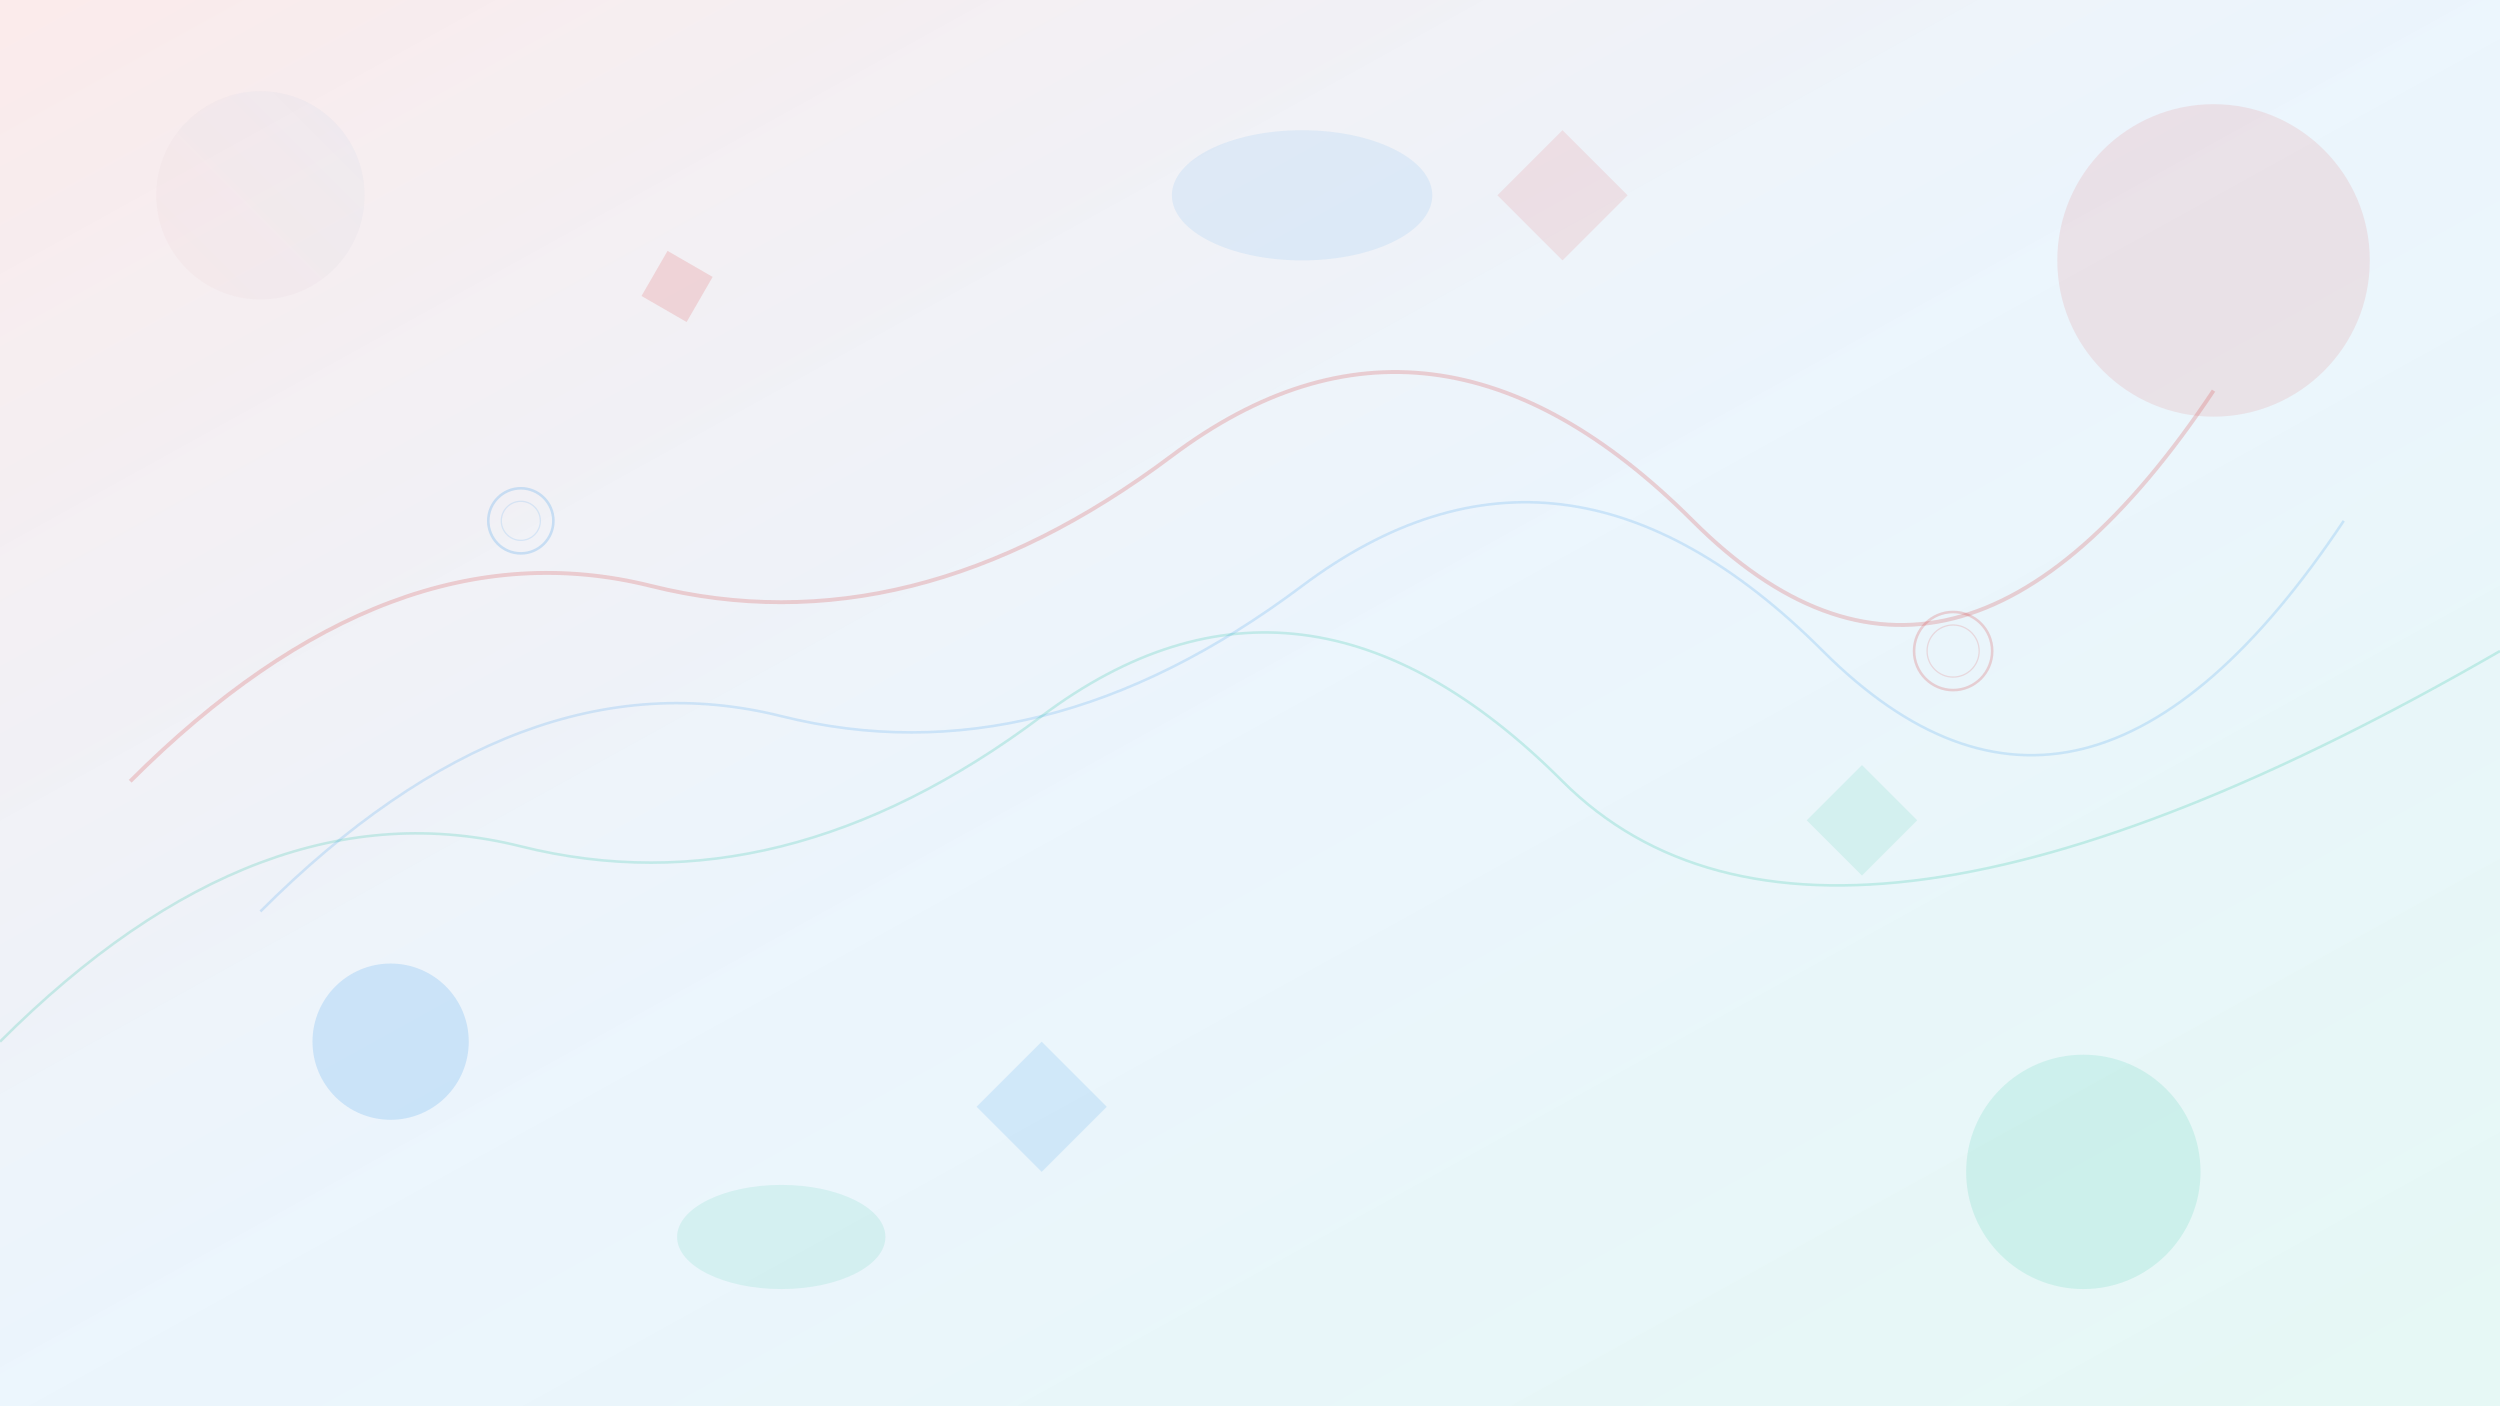
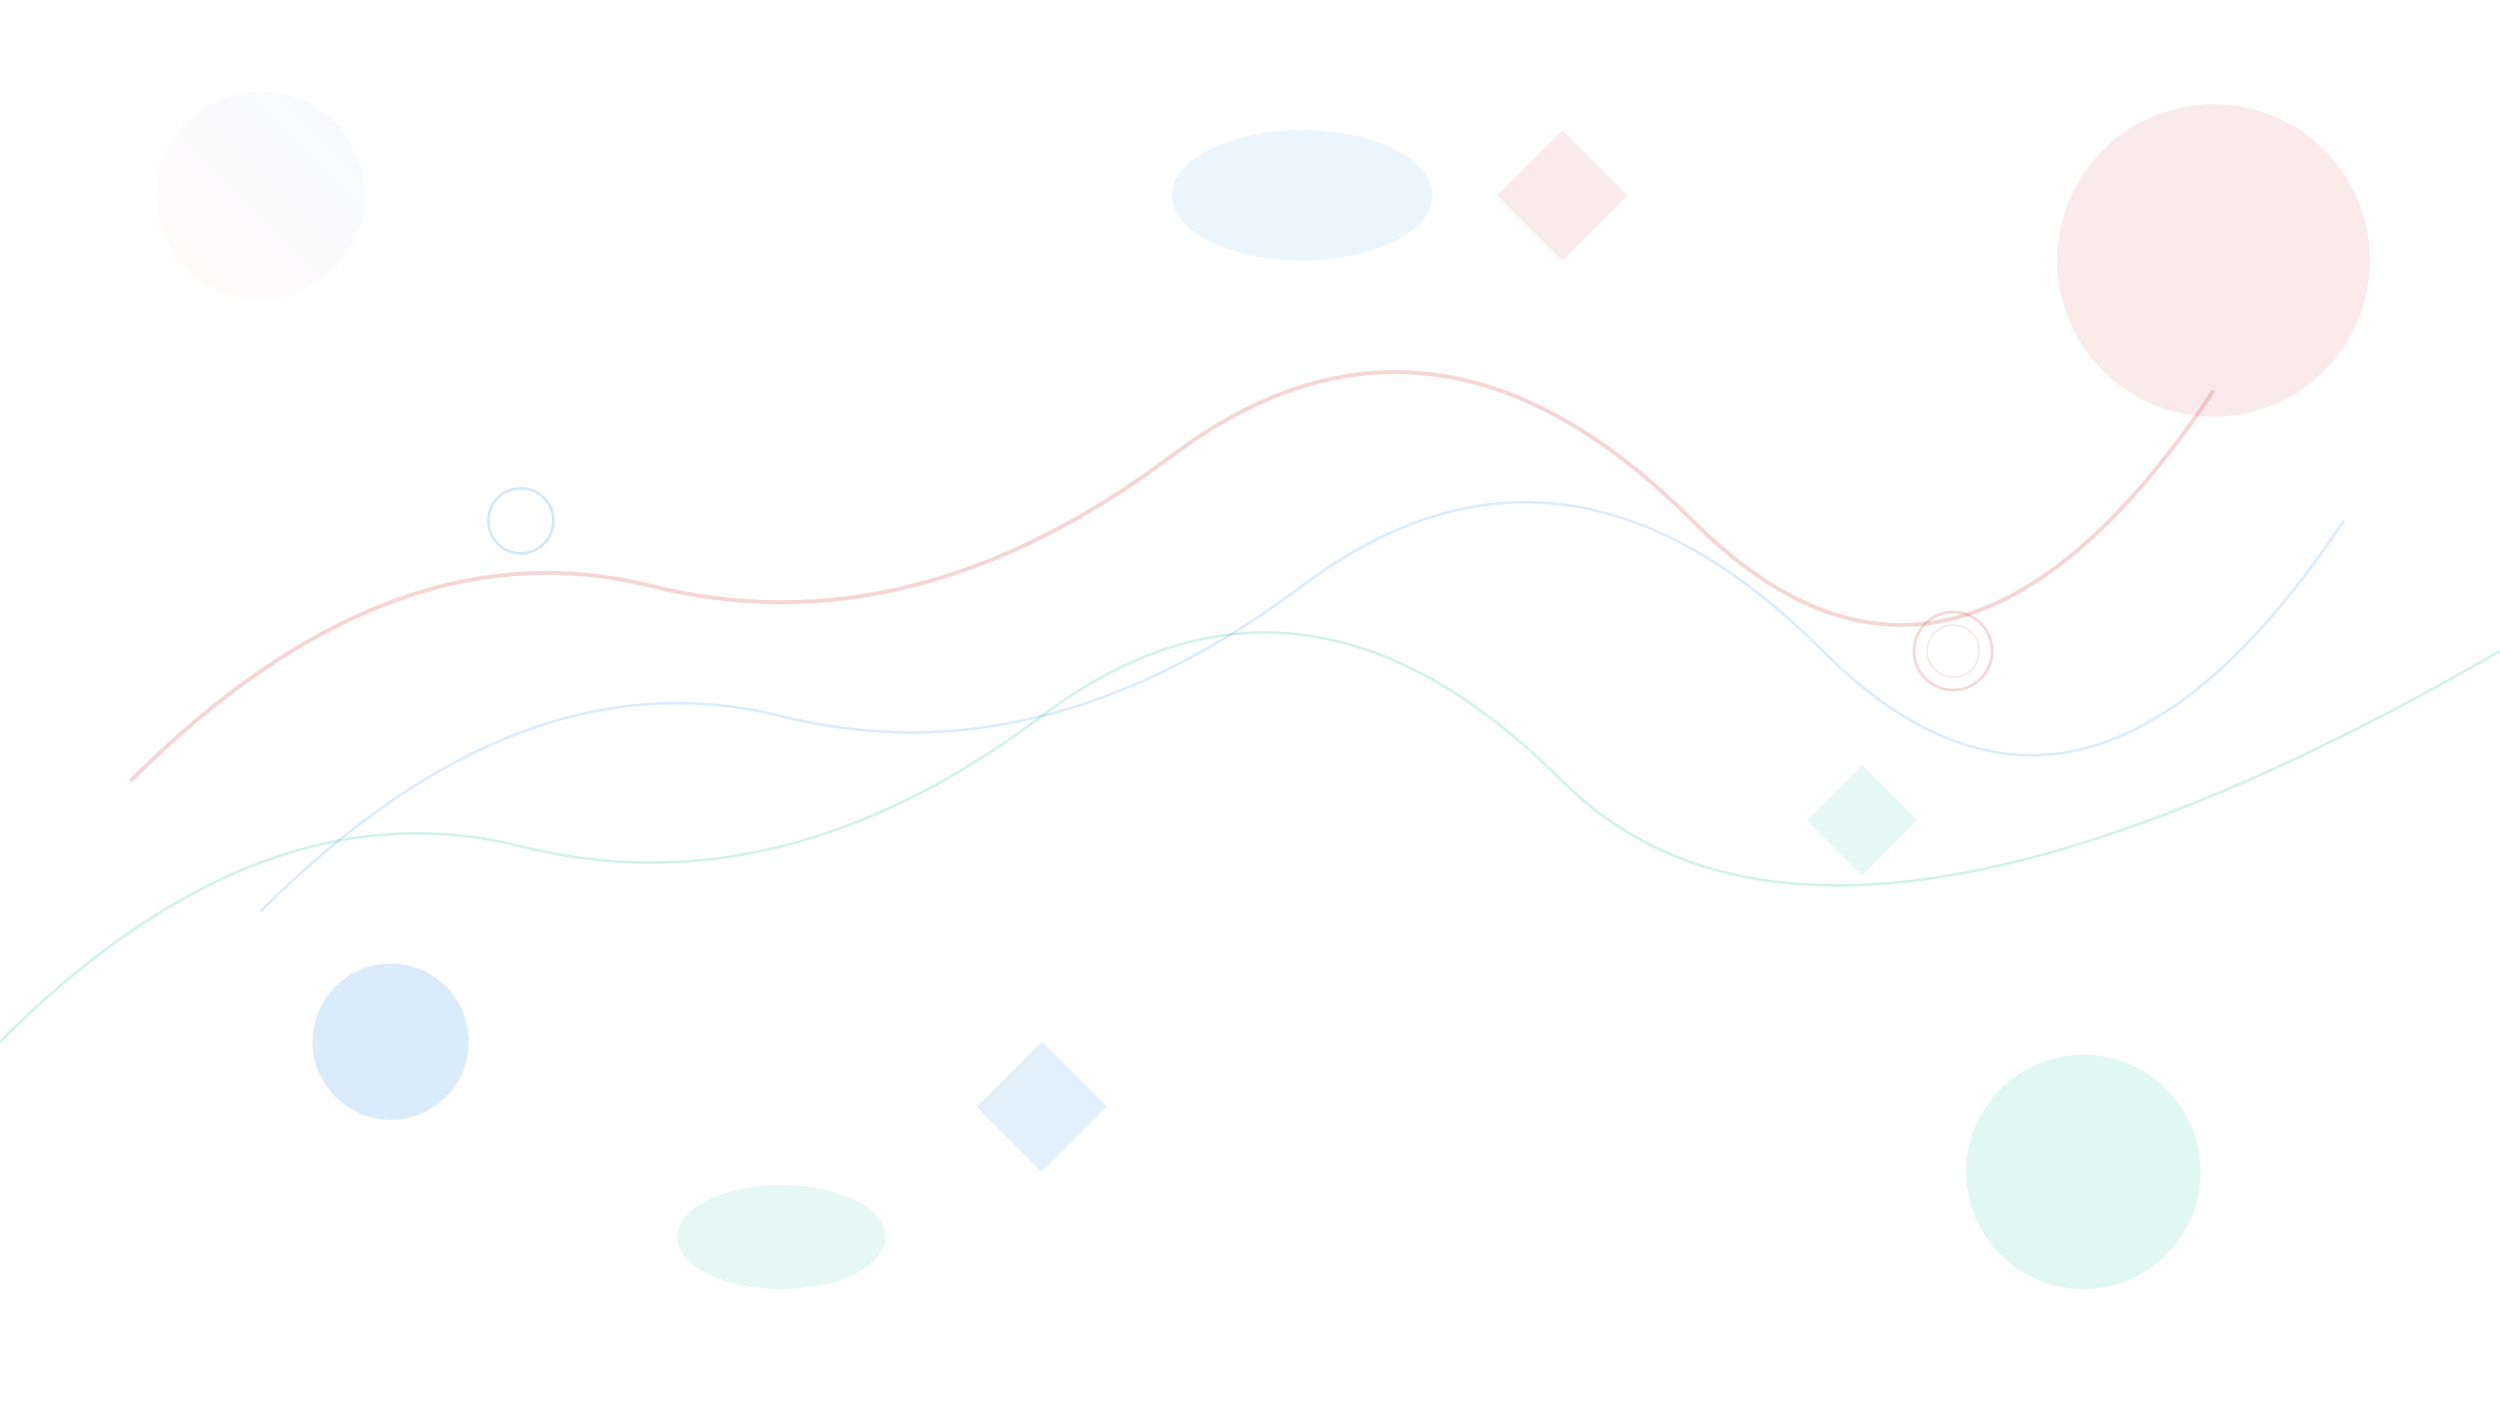
<svg xmlns="http://www.w3.org/2000/svg" width="1920" height="1080" viewBox="0 0 1920 1080" fill="none">
  <defs>
    <linearGradient id="grad1" x1="0%" y1="0%" x2="100%" y2="100%">
      <stop offset="0%" style="stop-color:#d63031;stop-opacity:0.1" />
      <stop offset="50%" style="stop-color:#0984e3;stop-opacity:0.08" />
      <stop offset="100%" style="stop-color:#00b894;stop-opacity:0.1" />
    </linearGradient>
    <linearGradient id="grad2" x1="100%" y1="0%" x2="0%" y2="100%">
      <stop offset="0%" style="stop-color:#0984e3;stop-opacity:0.12" />
      <stop offset="100%" style="stop-color:#d63031;stop-opacity:0.08" />
    </linearGradient>
  </defs>
-   <rect width="1920" height="1080" fill="url(#grad1)" />
  <circle cx="200" cy="150" r="80" fill="url(#grad2)" opacity="0.3" />
  <circle cx="1700" cy="200" r="120" fill="#d63031" opacity="0.1" />
  <circle cx="300" cy="800" r="60" fill="#0984e3" opacity="0.15" />
  <circle cx="1600" cy="900" r="90" fill="#00b894" opacity="0.12" />
  <path d="M 100 600 Q 300 400 500 450 T 900 350 T 1300 400 T 1700 300" stroke="#d63031" stroke-width="3" fill="none" opacity="0.2" />
  <path d="M 200 700 Q 400 500 600 550 T 1000 450 T 1400 500 T 1800 400" stroke="#0984e3" stroke-width="2" fill="none" opacity="0.15" />
  <path d="M 0 800 Q 200 600 400 650 T 800 550 T 1200 600 T 1920 500" stroke="#00b894" stroke-width="2" fill="none" opacity="0.18" />
  <polygon points="1200,100 1250,150 1200,200 1150,150" fill="#d63031" opacity="0.1" />
  <polygon points="800,800 850,850 800,900 750,850" fill="#0984e3" opacity="0.12" />
  <rect x="1400" y="600" width="60" height="60" fill="#00b894" opacity="0.1" transform="rotate(45 1430 630)" />
-   <rect x="500" y="200" width="40" height="40" fill="#d63031" opacity="0.15" transform="rotate(30 520 220)" />
  <ellipse cx="1000" cy="150" rx="100" ry="50" fill="#0984e3" opacity="0.08" />
  <ellipse cx="600" cy="950" rx="80" ry="40" fill="#00b894" opacity="0.1" />
  <circle cx="1500" cy="500" r="30" fill="none" stroke="#d63031" stroke-width="2" opacity="0.2" />
  <circle cx="1500" cy="500" r="20" fill="none" stroke="#d63031" stroke-width="1" opacity="0.15" />
  <circle cx="400" cy="400" r="25" fill="none" stroke="#0984e3" stroke-width="2" opacity="0.18" />
-   <circle cx="400" cy="400" r="15" fill="none" stroke="#0984e3" stroke-width="1" opacity="0.12" />
  <defs>
    <pattern id="grid" width="100" height="100" patternUnits="userSpaceOnUse">
      <path d="M 100 0 L 0 0 0 100" fill="none" stroke="#ffffff" stroke-width="0.5" opacity="0.03" />
    </pattern>
  </defs>
  <rect width="1920" height="1080" fill="url(#grid)" />
</svg>